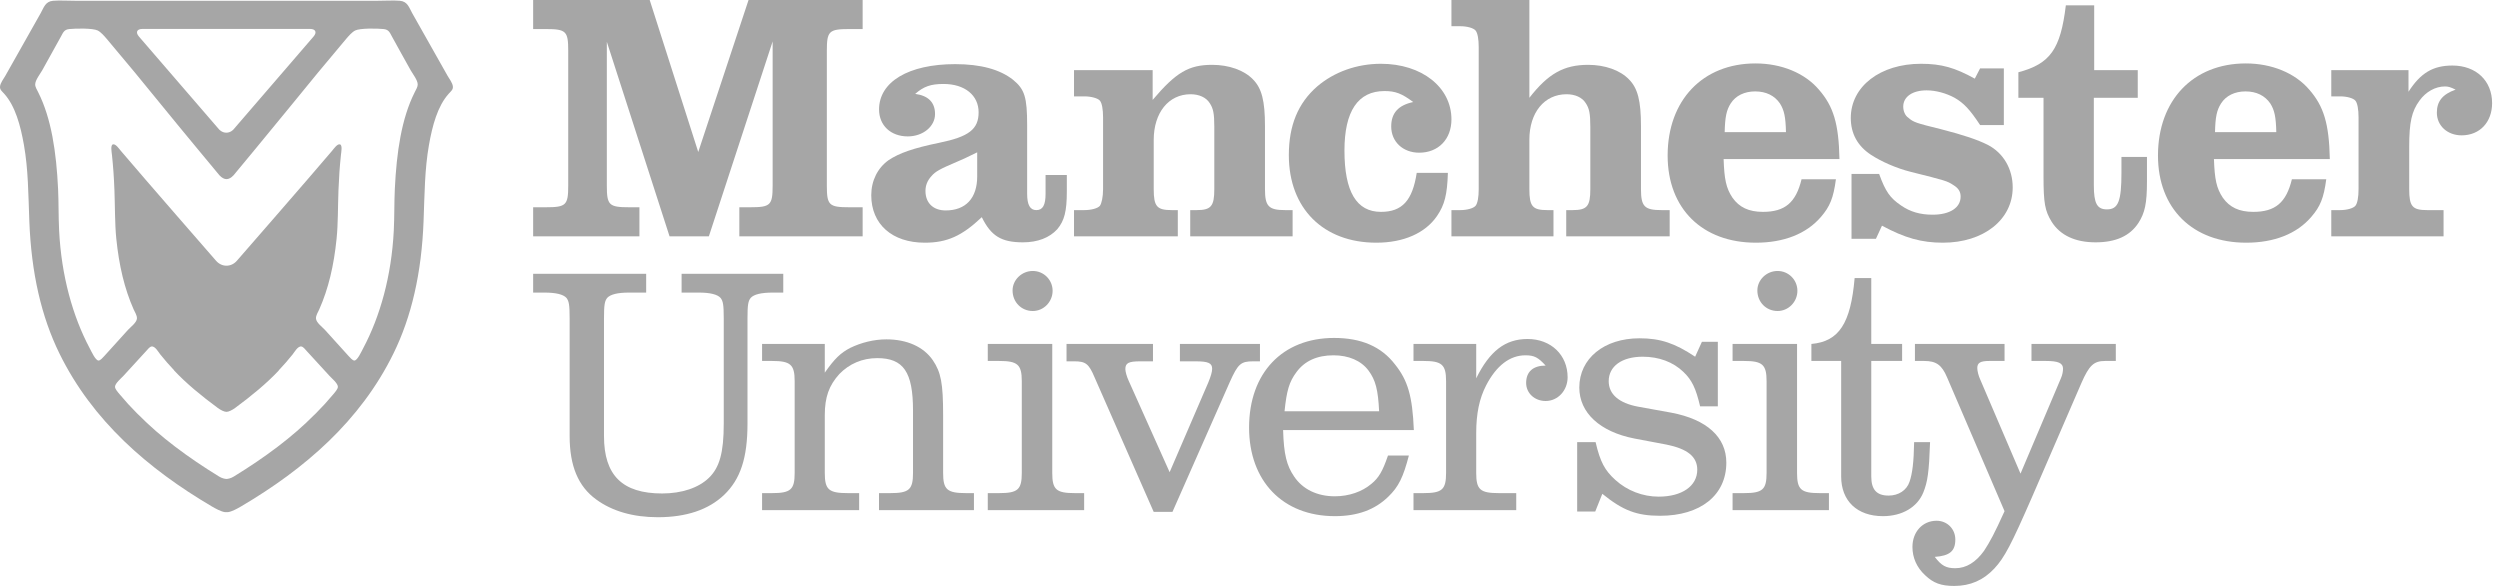
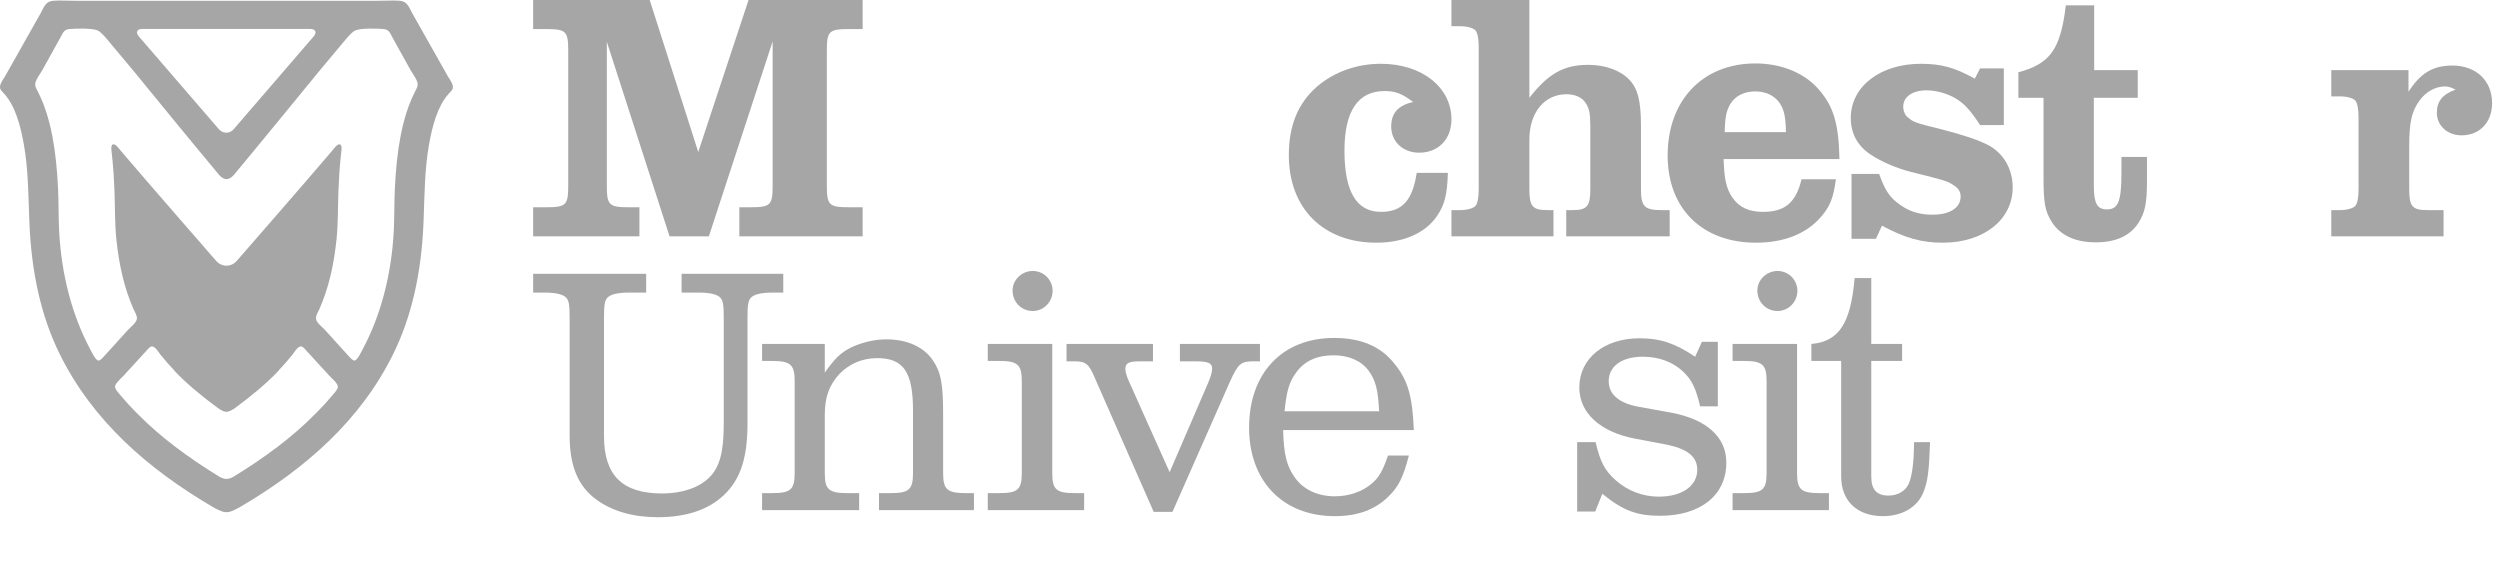
<svg xmlns="http://www.w3.org/2000/svg" width="256" height="60" viewBox="0 0 256 60" fill="none">
  <path d="M88.334 2.975H86.955C84.887 2.975 84.669 3.193 84.669 5.188V19.011C84.669 21.007 84.887 21.223 86.955 21.223H88.334V24.199H75.708V21.223H76.833C78.9 21.223 79.118 21.007 79.118 19.011V4.244L72.588 24.199H68.561L62.14 4.282V19.011C62.14 21.007 62.357 21.223 64.425 21.223H65.477V24.199H54.594V21.223H55.899C57.969 21.223 58.186 21.007 58.186 19.011V5.188C58.186 3.193 57.969 2.975 55.899 2.975H54.594V9.85969e-06H66.529L71.5 15.564L76.651 9.85969e-06H88.334V2.975Z" fill="#A6A6A6" />
-   <path d="M100.065 15.599C99.122 16.072 98.251 16.471 97.96 16.58C96.255 17.305 95.784 17.559 95.385 18.03C94.95 18.501 94.768 19.011 94.768 19.554C94.768 20.788 95.566 21.549 96.837 21.549C98.903 21.549 100.065 20.28 100.065 18.068V15.599ZM109.243 19.591C109.243 21.659 108.989 22.603 108.264 23.473C107.465 24.343 106.269 24.815 104.745 24.815C102.532 24.815 101.48 24.162 100.536 22.239C98.504 24.162 96.981 24.852 94.696 24.852C91.358 24.852 89.217 22.966 89.217 19.99C89.217 18.501 89.87 17.196 90.996 16.398C92.084 15.674 93.535 15.165 96.183 14.62C99.194 14.004 100.21 13.243 100.21 11.5C100.21 9.758 98.794 8.598 96.618 8.598C95.313 8.598 94.586 8.852 93.716 9.614C95.058 9.794 95.748 10.485 95.748 11.681C95.748 12.951 94.515 13.967 92.954 13.967C91.213 13.967 90.015 12.843 90.015 11.209C90.015 8.381 93.027 6.567 97.816 6.567C100.427 6.567 102.387 7.11 103.729 8.163C104.926 9.142 105.18 9.94 105.18 12.843V19.845C105.18 20.97 105.471 21.515 106.123 21.515C106.776 21.515 107.066 21.007 107.066 19.845V17.922H109.243V19.591Z" fill="#A6A6A6" />
-   <path d="M121.879 21.515H122.531C124.019 21.515 124.345 21.114 124.345 19.372V12.987C124.345 11.61 124.236 11.102 123.874 10.558C123.511 9.976 122.784 9.65 121.915 9.65C119.665 9.65 118.141 11.538 118.141 14.331V19.372C118.141 21.15 118.468 21.515 119.991 21.515H120.608V24.199H109.979V21.515H111.031C111.756 21.515 112.409 21.333 112.627 21.078C112.808 20.824 112.954 20.172 112.954 19.372V12.009C112.954 11.209 112.844 10.558 112.627 10.303C112.409 10.05 111.719 9.868 111.031 9.868H109.979V7.183H118.032V10.231C120.428 7.401 121.733 6.639 124.128 6.639C125.833 6.639 127.393 7.183 128.301 8.127C129.206 9.033 129.534 10.339 129.534 12.915V19.372C129.534 21.114 129.896 21.515 131.602 21.515H132.363V24.199H121.879V21.515Z" fill="#A6A6A6" />
  <path d="M148.264 17.705C148.193 19.918 147.94 20.97 147.142 22.13C145.944 23.872 143.73 24.852 140.938 24.852C135.496 24.852 131.977 21.333 131.977 15.889C131.977 12.843 132.92 10.558 134.879 8.852C136.619 7.365 138.941 6.531 141.409 6.531C145.581 6.531 148.628 8.926 148.628 12.226C148.628 14.258 147.285 15.636 145.328 15.636C143.657 15.636 142.46 14.512 142.46 12.951C142.46 11.574 143.186 10.775 144.711 10.449C143.548 9.578 142.896 9.324 141.772 9.324C139.051 9.324 137.672 11.393 137.672 15.419C137.672 19.627 138.906 21.695 141.409 21.695C143.586 21.695 144.637 20.533 145.072 17.705H148.264Z" fill="#A6A6A6" />
  <path d="M160.381 21.515H161.034C162.523 21.515 162.849 21.114 162.849 19.372V12.987C162.849 11.61 162.74 11.102 162.378 10.558C162.015 9.976 161.289 9.65 160.418 9.65C158.133 9.65 156.609 11.538 156.609 14.294V19.372C156.609 21.15 156.935 21.515 158.457 21.515H159.076V24.199H148.627V21.515H149.535C150.223 21.515 150.875 21.333 151.095 21.078C151.312 20.824 151.42 20.172 151.42 19.372V4.824C151.42 4.027 151.312 3.374 151.095 3.12C150.875 2.866 150.223 2.685 149.535 2.685H148.627V9.85969e-06H156.609V10.013C158.532 7.546 160.128 6.639 162.632 6.639C164.337 6.639 165.896 7.183 166.803 8.127C167.71 9.033 168.036 10.339 168.036 12.915V19.372C168.036 21.15 168.398 21.515 170.142 21.515H170.975V24.199H160.381V21.515Z" fill="#A6A6A6" />
  <path d="M182.883 13.532C182.848 11.972 182.701 11.283 182.266 10.594C181.722 9.794 180.851 9.36 179.726 9.36C178.638 9.36 177.731 9.794 177.223 10.594C176.788 11.283 176.644 11.972 176.607 13.532H182.883ZM187.998 18.357C187.743 20.28 187.38 21.15 186.474 22.202C184.987 23.944 182.665 24.852 179.799 24.852C174.321 24.852 170.766 21.369 170.766 15.927C170.766 10.267 174.357 6.495 179.763 6.495C182.412 6.495 184.807 7.475 186.256 9.179C187.743 10.884 188.288 12.661 188.361 16.29H176.498C176.569 18.357 176.751 19.265 177.405 20.244C178.095 21.223 179.074 21.695 180.524 21.695C182.773 21.695 183.899 20.752 184.479 18.357H187.998Z" fill="#A6A6A6" />
  <path d="M192.097 24.452H189.595V17.814H192.425C193.078 19.627 193.548 20.28 194.673 21.043C195.616 21.695 196.633 21.985 197.902 21.985C199.679 21.985 200.768 21.26 200.768 20.135C200.768 19.627 200.549 19.265 200.006 18.939C199.39 18.539 199.281 18.501 195.652 17.595C194.201 17.233 192.642 16.544 191.59 15.854C190.212 14.947 189.521 13.677 189.521 12.079C189.521 8.852 192.533 6.531 196.704 6.531C198.808 6.531 200.188 6.93 202.219 8.054L202.764 7.001H205.194V12.807H202.764C201.711 11.209 201.095 10.558 200.151 10.013C199.281 9.542 198.229 9.252 197.285 9.252C195.835 9.252 194.891 9.903 194.891 10.92C194.891 11.355 195.072 11.827 195.4 12.045C195.942 12.517 196.159 12.589 198.808 13.243C201.057 13.823 202.474 14.294 203.56 14.839C205.157 15.672 206.101 17.305 206.101 19.192C206.101 22.492 203.125 24.852 198.955 24.852C196.776 24.852 195.072 24.379 192.714 23.11L192.097 24.452Z" fill="#A6A6A6" />
  <path d="M219.849 16.072V18.612C219.849 20.824 219.633 21.805 218.981 22.819C218.109 24.162 216.659 24.815 214.589 24.815C212.486 24.815 210.962 24.089 210.09 22.711C209.402 21.586 209.256 20.824 209.256 18.03V10.013H206.682V7.401C209.946 6.531 210.998 5.042 211.543 0.545H214.445V7.183H218.906V10.013H214.409V18.975C214.409 20.824 214.735 21.441 215.751 21.441C216.911 21.441 217.237 20.607 217.237 17.667V16.072H219.849Z" fill="#A6A6A6" />
-   <path d="M233.093 13.532C233.058 11.972 232.912 11.283 232.477 10.594C231.932 9.794 231.062 9.36 229.937 9.36C228.85 9.36 227.942 9.794 227.435 10.594C226.998 11.283 226.853 11.972 226.817 13.532H233.093ZM238.208 18.357C237.955 20.28 237.592 21.15 236.684 22.202C235.198 23.944 232.875 24.852 230.01 24.852C224.532 24.852 220.977 21.369 220.977 15.927C220.977 10.267 224.568 6.495 229.973 6.495C232.622 6.495 235.015 7.475 236.468 9.179C237.955 10.884 238.498 12.661 238.574 16.29H226.708C226.781 18.357 226.962 19.265 227.616 20.244C228.304 21.223 229.285 21.695 230.736 21.695C232.983 21.695 234.109 20.752 234.69 18.357H238.208Z" fill="#A6A6A6" />
  <path d="M246.63 9.395C247.864 7.475 249.133 6.711 251.129 6.711C253.557 6.711 255.191 8.271 255.191 10.558C255.191 12.517 253.923 13.859 252.071 13.859C250.621 13.859 249.534 12.879 249.534 11.538C249.534 10.376 250.115 9.65 251.454 9.179C250.947 8.926 250.694 8.852 250.366 8.852C249.387 8.852 248.408 9.395 247.756 10.303C246.957 11.393 246.703 12.517 246.703 15.019V19.372C246.703 21.15 247.028 21.515 248.552 21.515H250.221V24.199H238.723V21.515H239.629C240.318 21.515 240.971 21.333 241.188 21.078C241.406 20.824 241.515 20.172 241.515 19.372V12.009C241.515 11.209 241.406 10.558 241.188 10.303C240.971 10.05 240.318 9.868 239.629 9.868H238.723V7.183H246.63V9.395Z" fill="#A6A6A6" />
  <path d="M54.594 28.038H66.167V29.961H64.389C63.264 29.961 62.503 30.142 62.176 30.505C61.922 30.831 61.849 31.195 61.849 32.61V44.654C61.849 48.681 63.736 50.531 67.8 50.531C69.831 50.531 71.537 49.95 72.588 48.934C73.677 47.883 74.112 46.361 74.112 43.383V32.61C74.112 31.195 74.039 30.831 73.785 30.505C73.459 30.142 72.697 29.961 71.572 29.961H69.795V28.038H80.207V29.961H79.118C77.958 29.961 77.196 30.142 76.87 30.505C76.615 30.831 76.543 31.195 76.543 32.61V43.383C76.543 46.904 75.817 49.079 74.149 50.676C72.552 52.201 70.267 52.963 67.364 52.963C64.825 52.963 62.683 52.344 61.052 51.146C59.202 49.806 58.331 47.701 58.331 44.654V32.61C58.331 31.195 58.258 30.831 58.004 30.505C57.678 30.142 56.917 29.961 55.754 29.961H54.594V28.038Z" fill="#A6A6A6" />
  <path d="M78.037 50.495H79.053C80.975 50.495 81.374 50.132 81.374 48.427V39.032C81.374 37.325 80.939 36.962 79.053 36.962H78.037V35.221H84.458V38.161C85.474 36.709 86.092 36.128 87.071 35.62C88.195 35.076 89.501 34.75 90.771 34.75C92.875 34.75 94.58 35.513 95.524 36.891C96.357 38.124 96.576 39.249 96.576 42.514V48.427C96.576 50.132 96.975 50.495 98.934 50.495H99.732V52.235H90.01V50.495H91.169C93.093 50.495 93.493 50.132 93.493 48.427V42.041C93.493 38.087 92.512 36.672 89.828 36.672C88.304 36.672 86.961 37.253 85.946 38.305C84.894 39.466 84.458 40.662 84.458 42.514V48.427C84.458 50.132 84.856 50.495 86.816 50.495H87.977V52.235H78.037V50.495Z" fill="#A6A6A6" />
  <path d="M107.787 29.778C107.787 30.904 106.88 31.847 105.756 31.847C104.595 31.847 103.687 30.94 103.687 29.743C103.687 28.655 104.631 27.747 105.756 27.747C106.88 27.747 107.787 28.655 107.787 29.778ZM101.148 50.495H102.308C104.232 50.495 104.631 50.132 104.631 48.427V39.032C104.631 37.325 104.195 36.962 102.308 36.962H101.148V35.221H107.751V48.427C107.751 50.132 108.15 50.495 110.073 50.495H111.016V52.235H101.148V50.495Z" fill="#A6A6A6" />
  <path d="M109.213 35.221H118.065V36.999H116.76C115.562 36.999 115.236 37.179 115.236 37.798C115.236 38.051 115.381 38.559 115.562 38.958L119.77 48.353L123.725 39.177C123.98 38.559 124.124 38.087 124.124 37.76C124.124 37.179 123.725 36.999 122.418 36.999H120.823V35.221H129.021V36.999H128.331C127.062 36.999 126.772 37.253 125.938 39.104L120.06 52.417H118.138L112.079 38.63C111.499 37.253 111.172 36.999 110.01 36.999H109.213V35.221Z" fill="#A6A6A6" />
  <path d="M141.222 42.114C141.114 39.901 140.86 38.921 140.134 37.942C139.372 36.926 138.103 36.383 136.543 36.383C134.873 36.383 133.602 36.962 132.77 38.087C132.007 39.103 131.753 40.01 131.537 42.115L141.222 42.114ZM144.269 46.649C143.691 48.862 143.217 49.842 142.166 50.857C140.789 52.2 139.01 52.854 136.686 52.854C131.354 52.854 127.906 49.261 127.906 43.784C127.906 38.197 131.317 34.605 136.615 34.605C139.372 34.605 141.439 35.475 142.855 37.325C144.161 38.958 144.633 40.555 144.778 44.038H131.39C131.463 46.541 131.753 47.664 132.515 48.789C133.386 50.097 134.873 50.821 136.686 50.821C138.138 50.821 139.482 50.349 140.424 49.551C141.186 48.934 141.584 48.245 142.129 46.649H144.269Z" fill="#A6A6A6" />
-   <path d="M155.262 52.235H144.742V50.495H145.757C147.68 50.495 148.078 50.132 148.078 48.427V39.032C148.078 37.325 147.643 36.962 145.757 36.962H144.742V35.221H151.164V38.74C152.542 35.946 154.138 34.713 156.423 34.713C158.818 34.713 160.524 36.347 160.524 38.63C160.524 39.973 159.543 41.062 158.273 41.062C157.148 41.062 156.277 40.263 156.277 39.211C156.277 38.051 157.004 37.435 158.273 37.435C157.51 36.601 157.114 36.383 156.205 36.383C154.609 36.383 153.231 37.435 152.179 39.466C151.489 40.807 151.164 42.331 151.164 44.363V48.427C151.164 50.132 151.562 50.495 153.486 50.495H155.262V52.235Z" fill="#A6A6A6" />
  <path d="M161.502 45.271H163.388C163.861 47.302 164.331 48.173 165.419 49.151C166.617 50.24 168.215 50.857 169.846 50.857C172.241 50.857 173.8 49.768 173.8 48.1C173.8 46.758 172.786 45.96 170.645 45.525L167.378 44.908C163.825 44.218 161.721 42.26 161.721 39.684C161.721 36.709 164.259 34.641 167.887 34.641C170.028 34.641 171.515 35.148 173.583 36.527L174.274 35.003H175.906V41.606H174.091C173.654 39.757 173.256 38.921 172.386 38.087C171.332 37.071 169.882 36.527 168.215 36.527C166.074 36.527 164.731 37.508 164.731 39.032C164.731 40.372 165.783 41.279 167.742 41.643L171.151 42.26C174.78 42.949 176.776 44.762 176.776 47.375C176.776 50.712 174.127 52.816 169.992 52.816C167.597 52.816 166.183 52.274 164.078 50.567L163.352 52.382H161.502V45.271Z" fill="#A6A6A6" />
  <path d="M184.054 29.778C184.054 30.904 183.147 31.847 182.023 31.847C180.862 31.847 179.954 30.94 179.954 29.743C179.954 28.655 180.898 27.747 182.023 27.747C183.147 27.747 184.054 28.655 184.054 29.778ZM177.416 50.495H178.575C180.499 50.495 180.898 50.132 180.898 48.427V39.032C180.898 37.325 180.463 36.962 178.575 36.962H177.416V35.221H184.018V48.427C184.018 50.132 184.418 50.495 186.338 50.495H187.283V52.235H177.416V50.495Z" fill="#A6A6A6" />
  <path d="M185.486 36.962V35.221C188.317 34.968 189.514 33.118 189.914 28.474H191.618V35.221H194.777V36.962H191.618V48.789C191.618 50.132 192.162 50.748 193.395 50.748C194.412 50.748 195.246 50.205 195.536 49.333C195.825 48.5 195.971 47.339 196.007 45.271H197.639C197.531 48.391 197.386 49.333 196.95 50.423C196.333 51.945 194.774 52.854 192.814 52.854C190.166 52.854 188.535 51.293 188.535 48.789V36.962H185.486Z" fill="#A6A6A6" />
-   <path d="M199.39 38.666C198.845 37.362 198.266 36.962 197.032 36.962H196.089V35.221H205.266V36.962H203.708C202.8 36.962 202.474 37.145 202.474 37.688C202.474 37.978 202.583 38.45 202.8 38.921L206.901 48.5L211.036 38.74C211.18 38.415 211.254 38.051 211.254 37.76C211.254 37.179 210.781 36.962 209.477 36.962H208.024V35.221H216.659V36.962H215.57C214.409 36.962 213.938 37.399 213.14 39.211L208.098 50.857C205.956 55.755 205.266 57.098 204.215 58.221C203.091 59.42 201.747 60 200.115 60C198.774 60 197.975 59.711 197.14 58.91C196.269 58.113 195.834 57.098 195.834 56.008C195.834 54.448 196.886 53.325 198.302 53.325C199.39 53.325 200.225 54.158 200.225 55.248C200.225 56.443 199.643 56.917 198.12 57.025C198.809 57.932 199.282 58.185 200.225 58.185C201.349 58.185 202.329 57.569 203.164 56.408C203.78 55.465 204.215 54.666 205.266 52.344L199.39 38.666Z" fill="#A6A6A6" />
  <path fill-rule="evenodd" clip-rule="evenodd" d="M42.458 9.464C41.118 12.131 40.61 15.567 40.43 19.355C40.364 20.725 40.395 22.169 40.324 23.606C40.09 28.268 38.921 32.407 37.194 35.654C37.006 36.009 36.6 36.916 36.287 36.92C36.107 36.924 35.844 36.617 35.714 36.477C34.851 35.524 34.105 34.693 33.264 33.77C32.999 33.481 32.377 33.032 32.355 32.61C32.338 32.298 32.574 31.947 32.693 31.679C33.63 29.569 34.189 27.208 34.468 24.43C34.623 22.902 34.595 21.181 34.659 19.482C34.707 18.191 34.786 17.07 34.912 15.869C34.944 15.571 35.078 14.886 34.828 14.79C34.554 14.685 34.185 15.231 34.003 15.446C31.659 18.214 24.254 26.704 24.254 26.704C23.669 27.375 22.711 27.375 22.126 26.704C22.126 26.704 14.671 18.16 12.374 15.446C12.192 15.231 11.824 14.685 11.55 14.79C11.3 14.886 11.434 15.571 11.465 15.869C11.592 17.07 11.67 18.191 11.718 19.482C11.782 21.181 11.755 22.902 11.908 24.43C12.19 27.208 12.748 29.569 13.684 31.679C13.803 31.947 14.038 32.298 14.023 32.61C14.001 33.032 13.379 33.481 13.114 33.77C12.272 34.693 11.527 35.524 10.663 36.477C10.533 36.617 10.27 36.924 10.091 36.92C9.777 36.916 9.372 36.009 9.182 35.654C7.456 32.407 6.286 28.268 6.054 23.606C5.983 22.169 6.013 20.725 5.948 19.355C5.768 15.567 5.259 12.131 3.919 9.464C3.779 9.185 3.598 8.897 3.603 8.641C3.609 8.199 4.13 7.545 4.321 7.203C4.986 6.006 5.588 4.939 6.243 3.738C6.467 3.328 6.567 3.03 7.09 2.975C7.741 2.908 9.511 2.874 10.007 3.123C10.336 3.289 10.69 3.7 10.937 3.99C12.836 6.231 14.775 8.583 16.602 10.838C18.439 13.106 22.469 17.948 22.469 17.948C22.968 18.472 23.418 18.475 23.917 17.948C23.917 17.948 27.938 13.106 29.776 10.838C31.603 8.583 33.542 6.231 35.44 3.99C35.687 3.7 36.04 3.289 36.37 3.123C36.866 2.874 38.636 2.908 39.287 2.975C39.81 3.03 39.91 3.328 40.134 3.738C40.789 4.939 41.391 6.006 42.057 7.203C42.247 7.545 42.768 8.199 42.774 8.641C42.779 8.897 42.598 9.185 42.458 9.464ZM34.134 40.367C33.536 41.083 32.979 41.691 32.359 42.312C32.303 42.367 32.248 42.42 32.192 42.476C32.192 42.474 32.19 42.474 32.19 42.474C29.966 44.733 27.151 46.826 23.953 48.791C23.631 48.991 23.336 49.039 23.192 49.044V49.045C23.19 49.045 23.188 49.045 23.188 49.045C23.188 49.045 23.186 49.045 23.186 49.045V49.044C23.041 49.039 22.747 48.991 22.424 48.791C19.226 46.826 16.412 44.733 14.187 42.474C14.187 42.474 14.186 42.474 14.185 42.476C14.13 42.42 14.074 42.367 14.018 42.312C13.399 41.691 12.841 41.083 12.244 40.367C12.075 40.164 11.777 39.838 11.777 39.605C11.777 39.257 12.438 38.709 12.623 38.505C13.452 37.604 14.134 36.862 14.948 35.969C15.117 35.785 15.306 35.529 15.497 35.484C15.867 35.396 16.234 36.069 16.408 36.286C16.854 36.848 17.337 37.395 17.83 37.917C17.828 37.922 17.826 37.925 17.822 37.928C19.07 39.264 20.634 40.543 22.295 41.77C22.592 41.99 22.966 42.174 23.183 42.174C23.184 42.174 23.185 42.174 23.186 42.173C23.188 42.173 23.188 42.173 23.188 42.173C23.19 42.173 23.19 42.173 23.192 42.173C23.192 42.174 23.193 42.174 23.194 42.174C23.412 42.174 23.785 41.99 24.083 41.77C25.743 40.543 27.308 39.264 28.555 37.928C28.552 37.925 28.549 37.922 28.548 37.917C29.04 37.395 29.523 36.848 29.97 36.286C30.143 36.069 30.511 35.396 30.879 35.484C31.071 35.529 31.26 35.785 31.429 35.969C32.244 36.862 32.925 37.604 33.754 38.505C33.94 38.709 34.6 39.257 34.6 39.605C34.6 39.838 34.303 40.164 34.134 40.367ZM14.582 2.963H31.754C32.319 2.963 32.478 3.313 32.109 3.741L23.904 13.26C23.904 13.26 23.625 13.588 23.175 13.588C22.727 13.588 22.437 13.256 22.437 13.256L14.226 3.741C13.858 3.313 14.017 2.963 14.582 2.963ZM45.826 7.752C44.616 5.596 43.441 3.516 42.211 1.349C41.885 0.769 41.74 0.148 40.943 0.079C40.295 0.025 39.427 0.079 38.681 0.079C33.521 0.079 28.36 0.079 23.192 0.079C23.19 0.079 23.188 0.079 23.186 0.079C18.018 0.079 12.857 0.079 7.696 0.079C6.951 0.079 6.082 0.025 5.434 0.079C4.637 0.148 4.493 0.769 4.165 1.349C2.937 3.516 1.762 5.596 0.552 7.752C0.367 8.079 0.027 8.498 0.002 8.872C-0.02 9.185 0.18 9.32 0.424 9.592C1.565 10.858 2.1 12.847 2.453 14.853C2.893 17.354 2.898 19.856 3.003 22.632C3.203 27.978 4.243 32.443 6.088 36.201C9.477 43.104 15.169 48.011 21.667 51.844C22.063 52.078 22.638 52.389 23.019 52.44C23.061 52.447 23.315 52.447 23.359 52.44C23.74 52.389 24.315 52.078 24.71 51.844C31.209 48.011 36.9 43.104 40.289 36.201C42.134 32.443 43.174 27.978 43.374 22.632C43.479 19.856 43.484 17.354 43.924 14.853C44.277 12.847 44.812 10.858 45.953 9.592C46.198 9.32 46.398 9.185 46.376 8.872C46.351 8.498 46.01 8.079 45.826 7.752Z" fill="#A6A6A6" />
</svg>